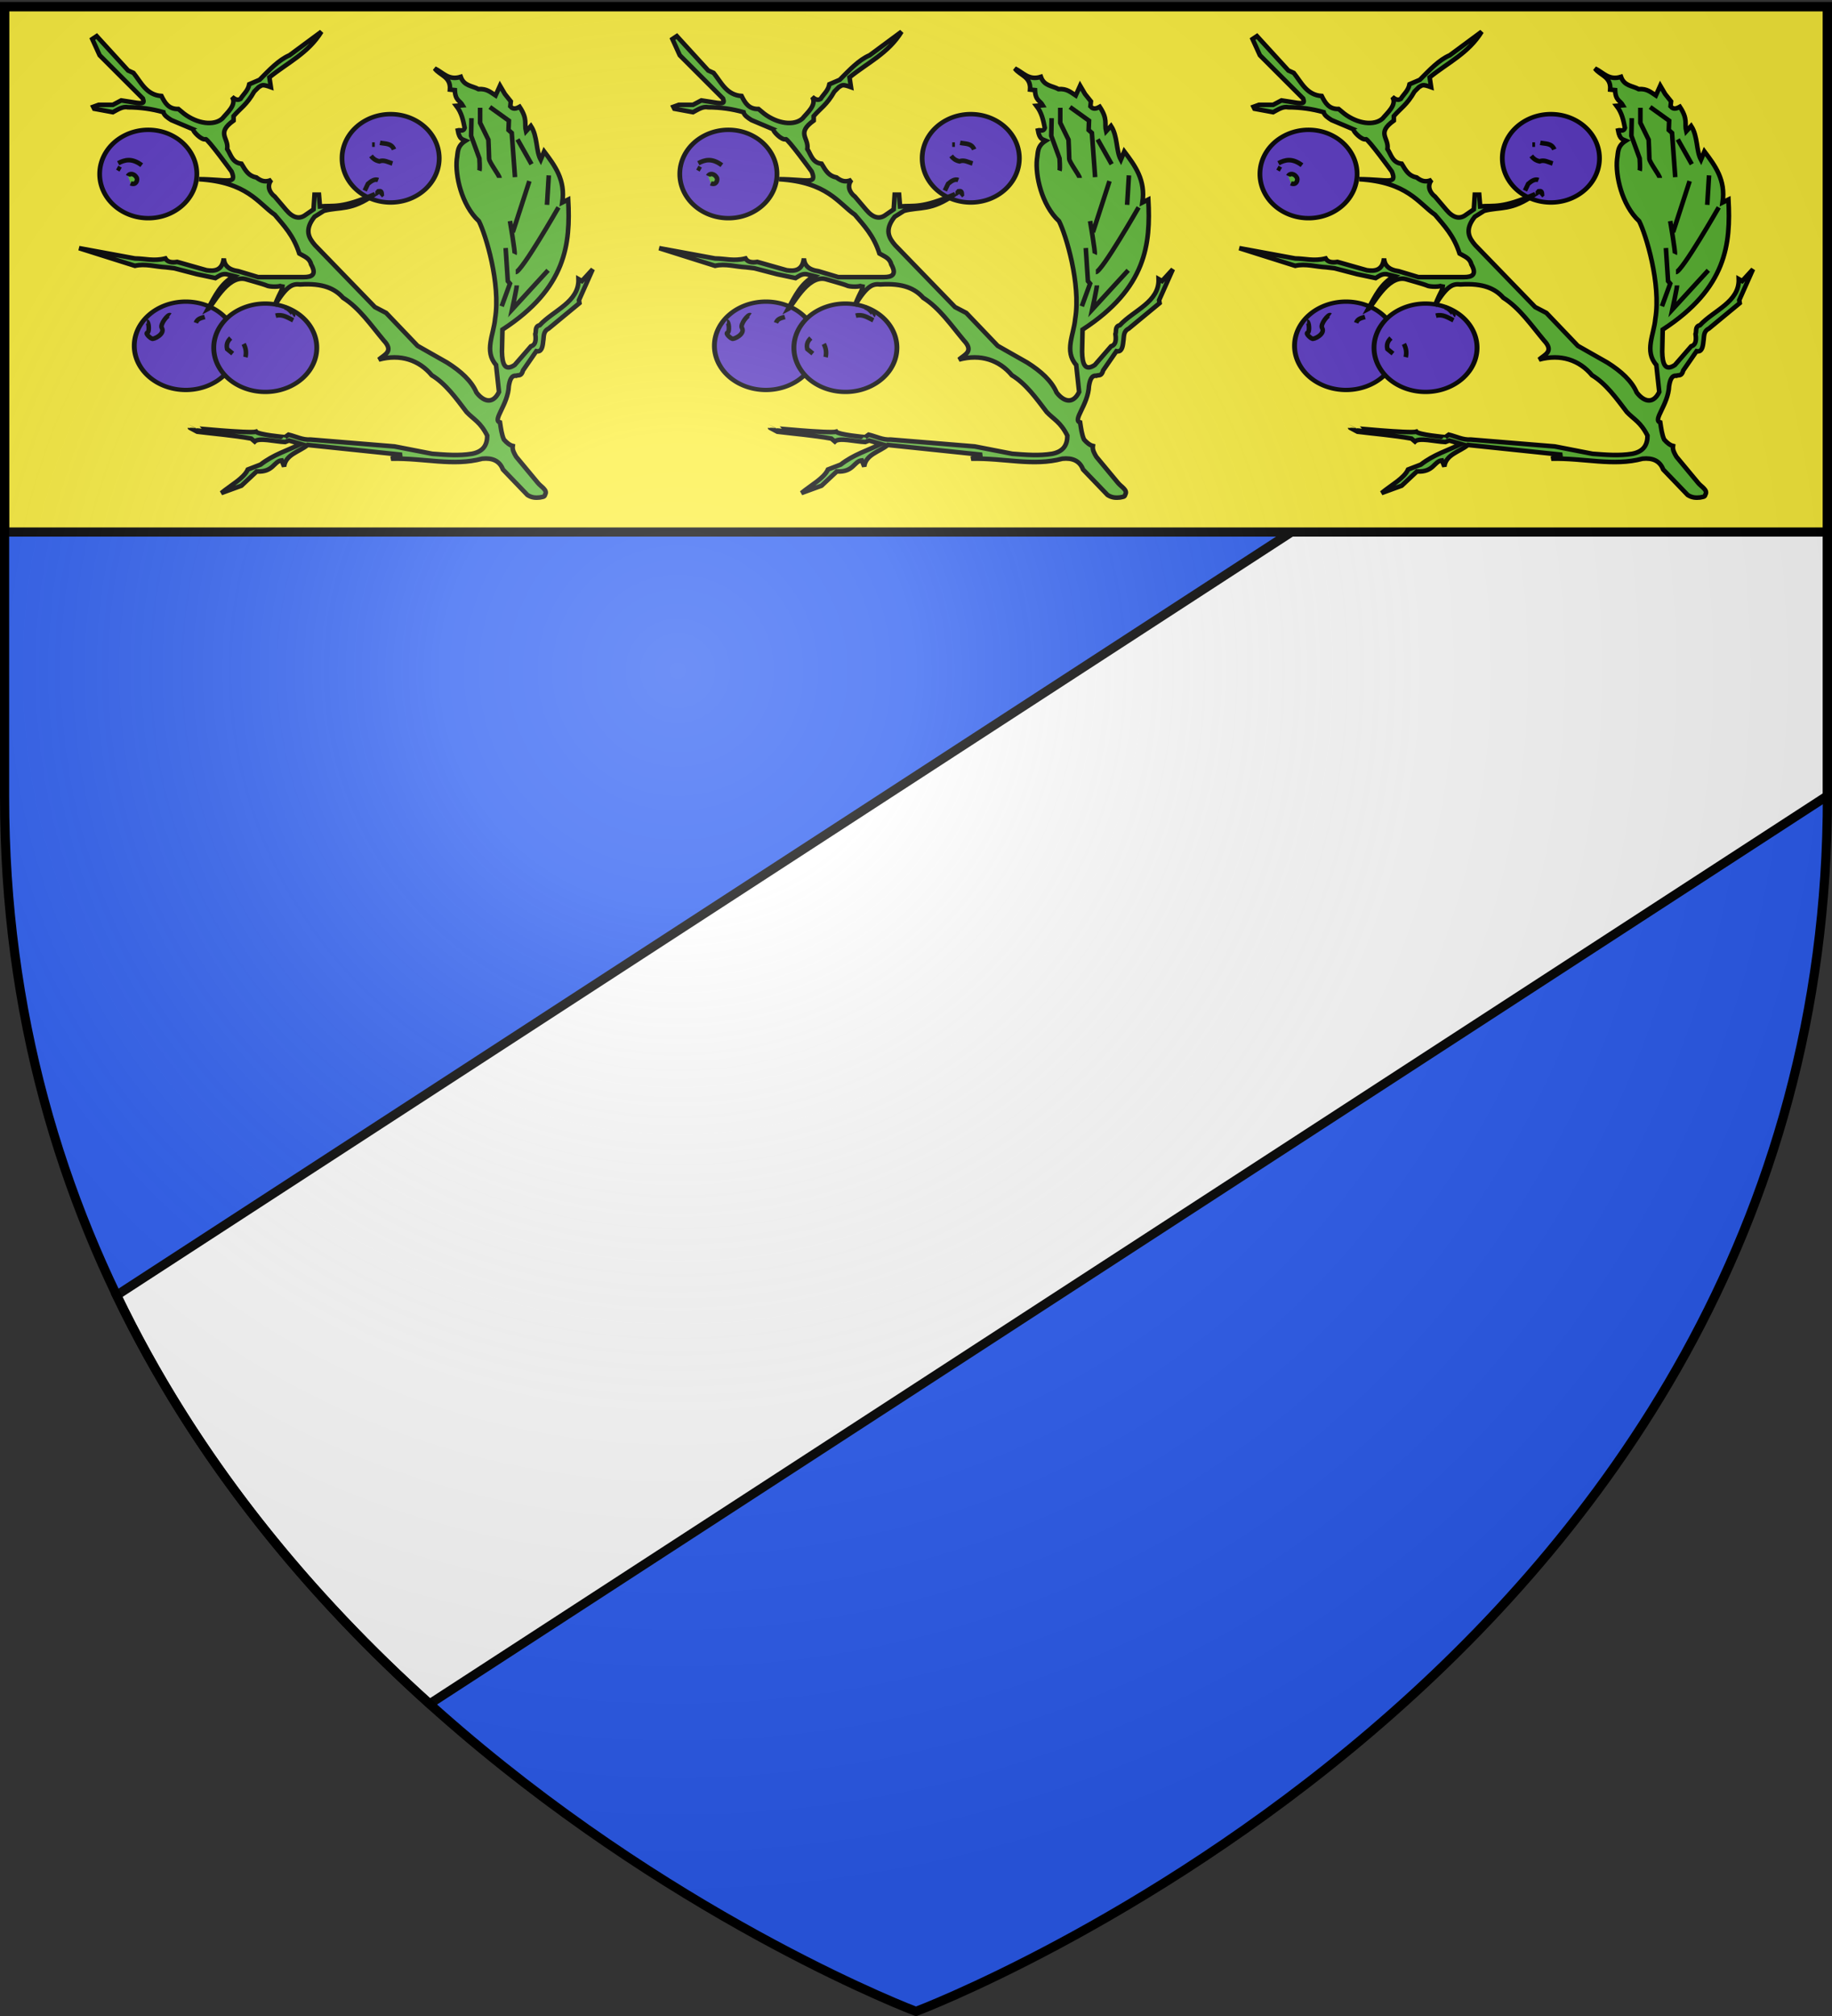
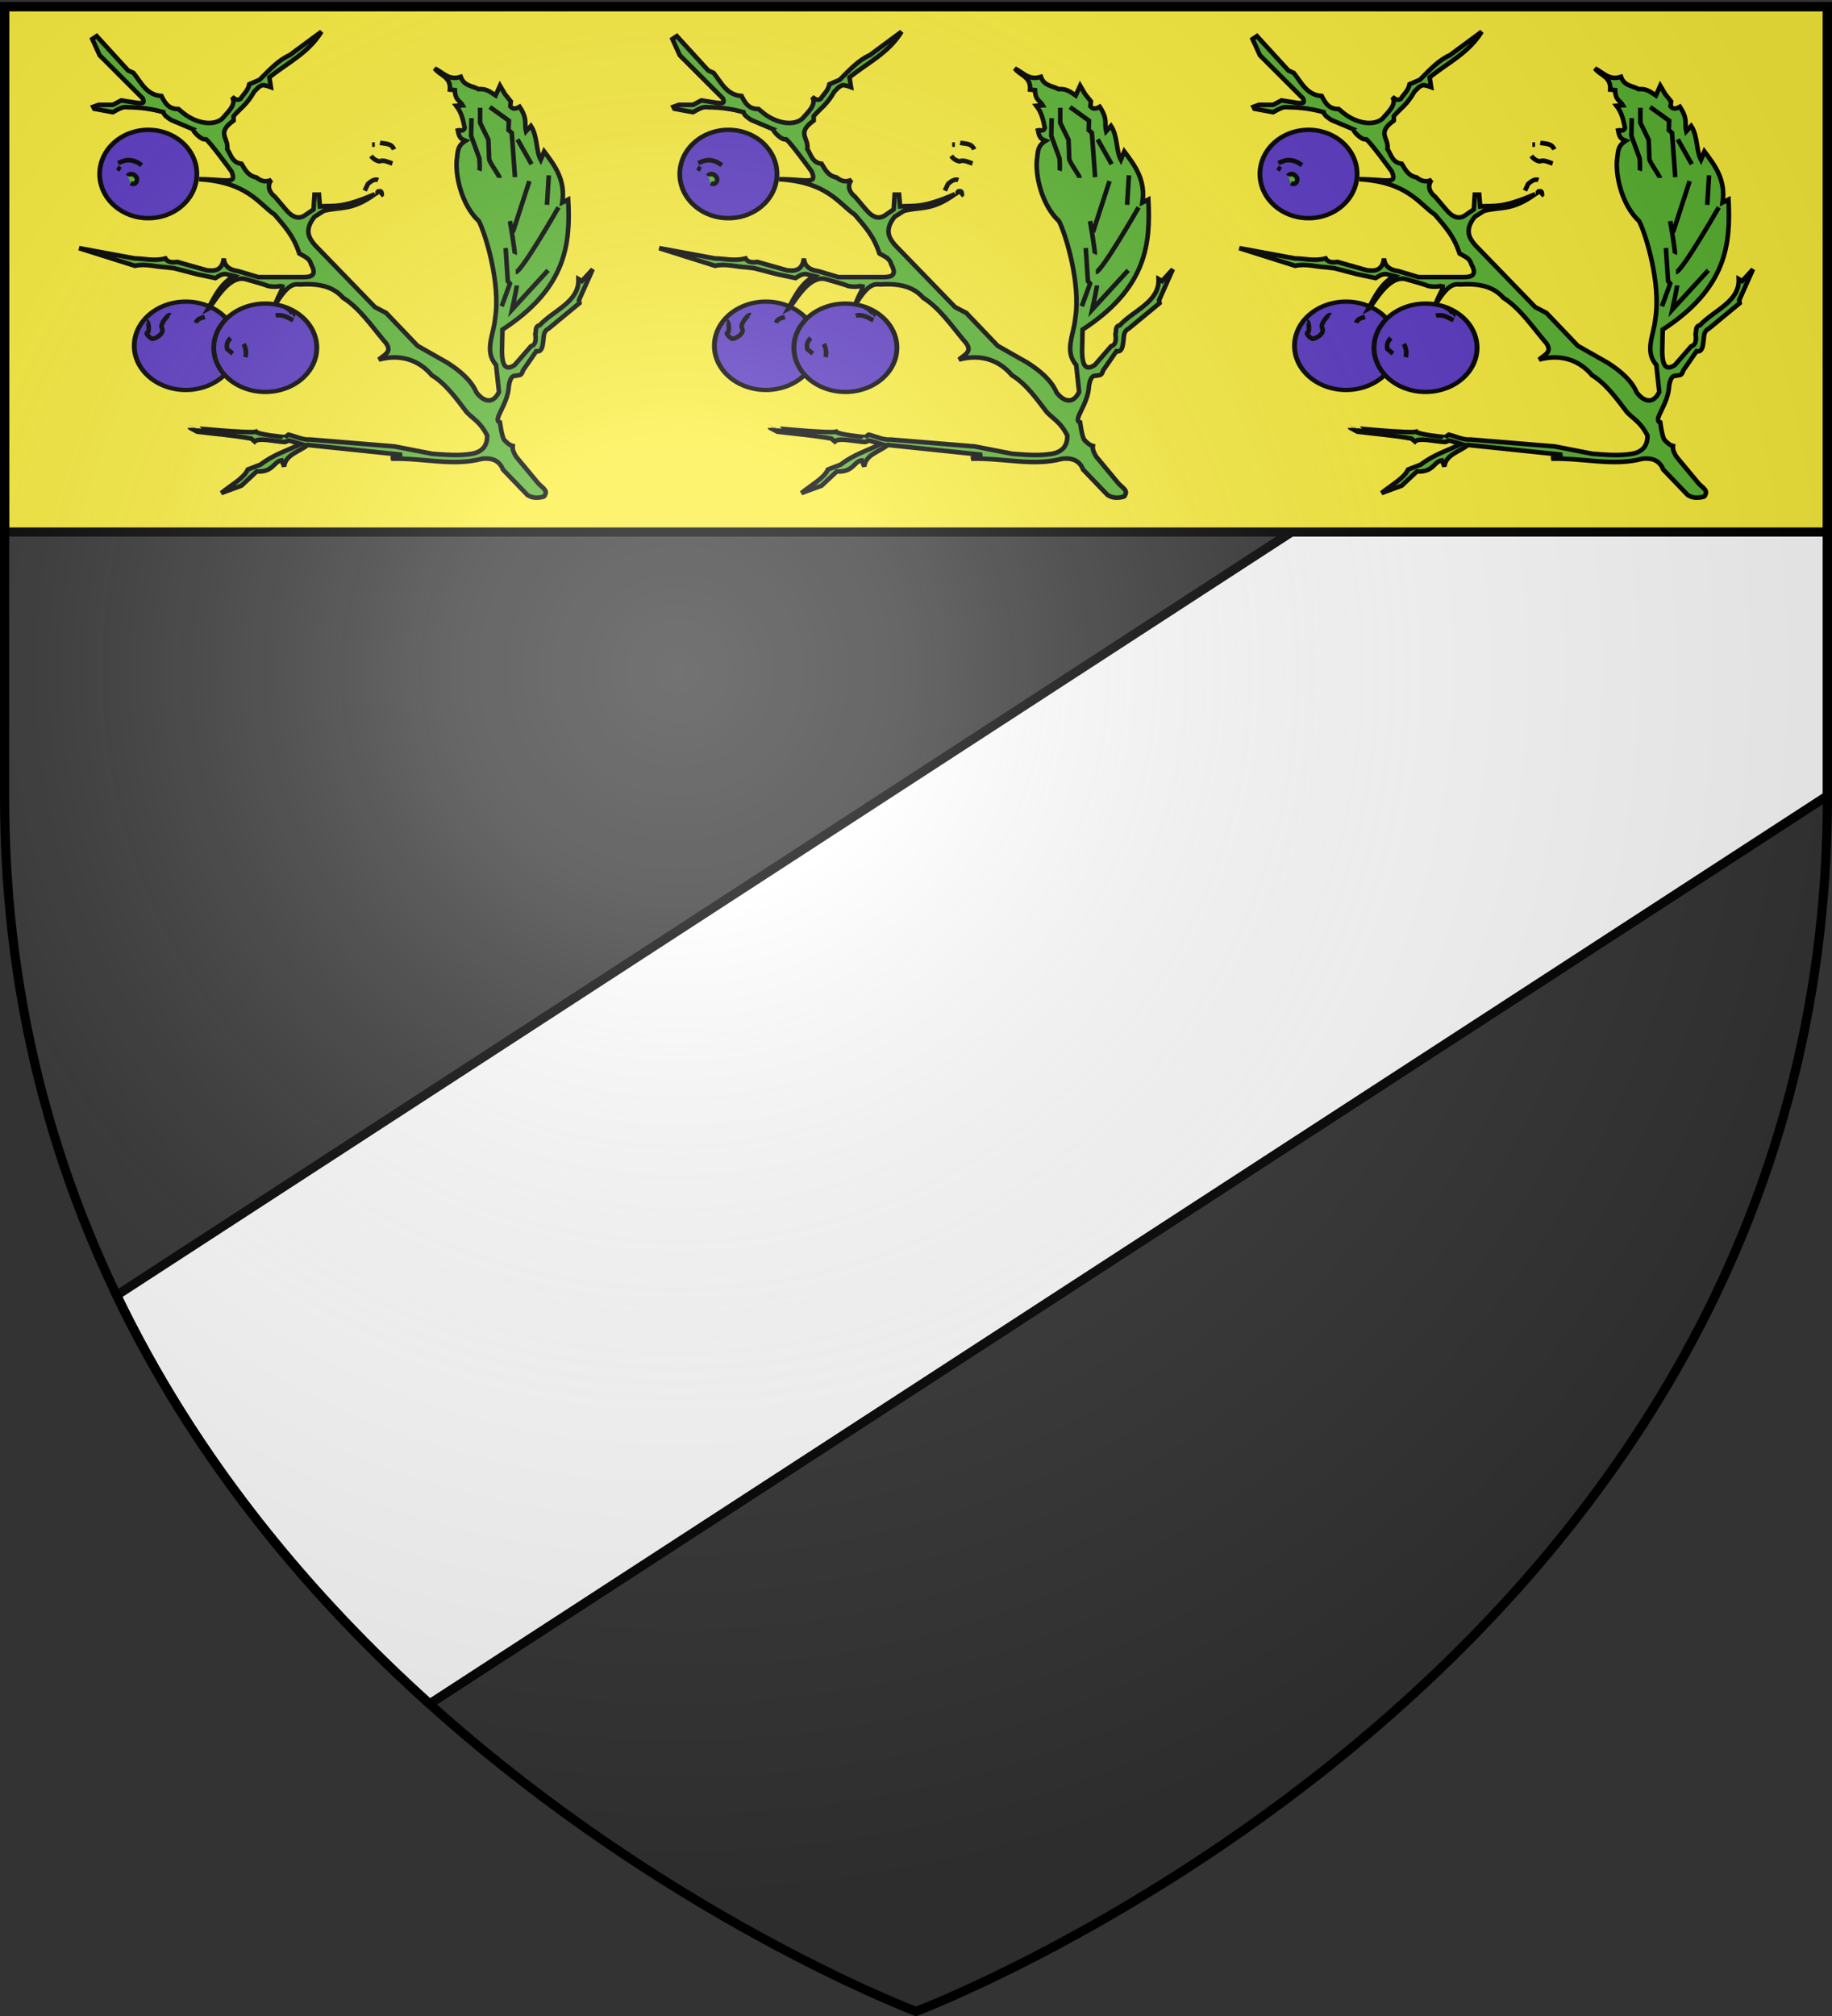
<svg xmlns="http://www.w3.org/2000/svg" xmlns:xlink="http://www.w3.org/1999/xlink" width="600" height="660" version="1.0">
  <rect width="100%" height="100%" fill="#333333" stroke="none" />
  <desc>Flag of Canton of Valais (Wallis)</desc>
  <defs>
    <radialGradient xlink:href="#a" id="c" cx="221.445" cy="226.331" r="300" fx="221.445" fy="226.331" gradientTransform="matrix(1.353 0 0 1.349 -77.63 -85.747)" gradientUnits="userSpaceOnUse" />
    <linearGradient id="a">
      <stop offset="0" style="stop-color:white;stop-opacity:.314" />
      <stop offset=".19" style="stop-color:white;stop-opacity:.251" />
      <stop offset=".6" style="stop-color:#6b6b6b;stop-opacity:.125" />
      <stop offset="1" style="stop-color:black;stop-opacity:.125" />
    </linearGradient>
  </defs>
  <g style="display:inline">
-     <path d="M300 658.5s298.5-112.32 298.5-397.772V2.176H1.5v258.552C1.5 546.18 300 658.5 300 658.5" style="fill:#2b5df2;fill-opacity:1;fill-rule:evenodd;stroke:none;stroke-width:1px;stroke-linecap:butt;stroke-linejoin:miter;stroke-opacity:1;display:inline" />
    <path d="M598.5 60.188 38.188 424.063c26.4 54.927 64.032 99.125 102.53 133.75L598.5 260.53z" style="opacity:1;fill:#fff;fill-opacity:1;stroke:#000;stroke-width:3;stroke-miterlimit:4;stroke-dasharray:none;stroke-opacity:1" />
    <path d="M1.5 2.176h597v172H1.5z" style="opacity:1;fill:#fcef3c;fill-opacity:1;stroke:#000;stroke-width:3;stroke-miterlimit:4;stroke-dasharray:none;stroke-opacity:1" />
  </g>
  <g style="display:inline">
    <g id="b" style="display:inline">
-       <path d="M1032.867 55.352a17.354 16.872 0 1 1-34.708 0 17.354 16.872 0 1 1 34.708 0z" style="opacity:1;fill:#5a38c3;fill-opacity:1;stroke:#000;stroke-width:1.692;stroke-miterlimit:4;stroke-dasharray:none;stroke-opacity:1" transform="matrix(.917 0 0 .857 -613.292 4.39)" />
      <path d="M1032.867 55.352a17.354 16.872 0 1 1-34.708 0 17.354 16.872 0 1 1 34.708 0z" style="opacity:1;fill:#5a38c3;fill-opacity:1;stroke:#000;stroke-width:1.692;stroke-miterlimit:4;stroke-dasharray:none;stroke-opacity:1" transform="matrix(.917 0 0 .857 -692.669 9.531)" />
      <path d="M1032.867 55.352a17.354 16.872 0 1 1-34.708 0 17.354 16.872 0 1 1 34.708 0z" style="opacity:1;fill:#5a38c3;fill-opacity:1;stroke:#000;stroke-width:1.643;stroke-miterlimit:4;stroke-dasharray:none;stroke-opacity:1" transform="matrix(.972 0 0 .857 -736.232 65.77)" />
      <path d="M1032.867 55.352a17.354 16.872 0 1 1-34.708 0 17.354 16.872 0 1 1 34.708 0z" style="opacity:1;fill:#5a38c3;fill-opacity:1;stroke:#000;stroke-width:1.643;stroke-miterlimit:4;stroke-dasharray:none;stroke-opacity:1" transform="matrix(.972 0 0 .857 -710.201 66.413)" />
      <path d="m1061.468 166.062-8.034-8.355c-1.109-2.89-3.5-3.856-6.749-3.535-9.619 2.575-19.162-.271-29.887 0l3.535-1.286-30.85-3.213c-2.728 2.239-7.265 3.121-7.713 7.07l-.804-2.009c-2.635.259-2.661 3.927-8.195 3.616l-4.98 4.66-6.589 2.41c3.026-2.542 7.362-4.792 8.677-7.713l4.178-1.607c4.218-3.291 8.767-4.6 13.176-6.749l-3.857-1.124-1.285.482c-3.446-.145-8.605-1.536-9.962-.161l-1.125-.964c-6.272-1.13-11.792-1.508-17.675-2.25l-2.41-1.285c0 .001 19.617 1.906 21.692 1.285.626.956 9.463 1.818 9.48 1.768l1.125-.804c2.401.571 4.639 1.797 7.23 1.607l27.477 2.25 12.373 2.41c4.338.319 8.677.718 13.015 0 3.845-.768 4.976-3.044 4.981-5.945-2.25-4.472-4.5-5.34-6.749-7.713-3.484-4.59-6.887-9.328-11.408-12.051-4.127-4.984-10.272-7.059-17.354-5.142 1.821-1.595 5.052-2.647 1.607-6.267-4.19-5-7.948-10.577-13.337-13.98-2.534-2.907-6.53-4.848-13.979-4.337-2.391-.25-4.274.091-8.436 6.99 2.32-5.79 2.408-4.34 2.651-6.99-.258.953-4.363.839-5.302.32-.563-.31-6.91-2.088-6.91-2.088-6.067-1.416-10.977 9.315-12.372 9.962 2.56-4.64 4.29-8.446 8.677-10.926l-2.571-.643c-1.476-.166-2.47.632-3.535 1.286l-6.106-1.286-7.391-1.928-2.732-.321c-3.374-.161-6.749-1.277-10.123-.482l-18.318-5.785 18.318 3.374c3.313.013 6.059.972 9.962 0 .703 1.192 2.085 1.431 3.857 1.125l9.64 2.732c2.812.417 5.15-.025 5.625-3.857.165 2.162 1.448 3.727 4.82 4.178l6.427 1.928h14.863c2.772.02 4.404-.79 2.491-4.177-.505-2.116-2.349-2.624-3.856-3.535-1.937-6.012-5.072-9.145-8.034-12.694-5.473-3.85-9.078-10.712-24.826-11.65 9.533.064 12.439 1.885 10.685-2.49 0 0-7.896-10.84-8.516-10.605-1.295.492-4.422-2.809-4.017-3.214l-7.23-3.053c-1.236-.781-2.389-1.58-2.571-2.571-3.749-1.075-7.607-1.603-11.57-1.607-1.812-.375-3.372.762-4.98 1.607l-6.107-1.125-.321-.643 1.768-.642h4.66l2.73-1.446 5.143.803c2.862.406 2.147-.62 1.928-1.446l-14.14-14.14-2.41-5.303 1.446-.964 10.284 11.248 1.767.803c2.523 3.136 4.23 7.224 9.159 7.552 1.118 2.222 2.326 4.346 5.543 4.259l1.848 1.526c4.438 3.356 9.81 4.029 12.534 1.607 1.58-1.943 4.802-4.536 3.213-7.07.84.637 1.682 1.261 2.732.643.986-1.585 2.478-2.664 2.892-4.82l3.374-1.447c3.145-3.17 6.244-6.518 9.802-8.034l10.444-7.713c-4.309 7.034-11.192 10.206-17.032 14.944l.482 3.213c-2.889-1.033-2.846-.674-4.017 0l-1.446 1.446c-2.433 4.327-4.507 5.425-6.749 8.034v1.447c-5.836 4.208-1.518 5.614-2.089 9.32 1.225 1.898 1.659 4.5 4.66 4.82 1.436 2.435 2.395 3.992 4.901 4.499 1.767 1.382 3.133 1.545 4.9.803-1.572 1.952-.618 4.14 1.126 5.463l3.695 4.339c2.37 2.804 4.486 3.084 6.428 1.607l2.57-1.768.322-4.82h1.446l.321 3.856c4.625-.394 6.972.777 17.997-4.017-7.822 5.631-11.367 4.024-16.711 5.463l-3.053 1.928c-3.413 4.307-1.913 6.913.16 9.32l19.604 20.246 3.695 1.928 10.284 10.766 9.641 5.463c4.589 2.874 8.048 6.072 9.641 9.802 1.912 2.543 5.153 4.394 7.391-.161l-.964-8.838c-3.996-4.527-.747-10-.321-15.104 1.9-11.436-3.111-27.701-5.303-31.975-5.766-5.337-7.79-15.15-7.23-20.246.4-2.357-.002-4.286 2.892-6.106-.965-.422-2.014-.298-2.57-3.375.77-.203 1.857.54 2.249-.803-.48-2.482-.994-4.959-2.732-7.23l2.089-.162c-.891-1.575-2.442-1.501-2.571-4.98l-1.607-.161c.326-4.29-3.304-4.623-4.981-6.91 2.665 1.234 4.502 4.005 8.516 2.732 1.076 3.044 3.751 2.889 5.785 4.017 2.786-.215 4.057 1.085 5.624 2.089l1.446-3.214 1.607 2.732 1.928 2.41-.16 1.607c.592.62 1.203 1.216 3.052.16 2.742 4.166 1.458 5.404 2.089 8.035l1.607-1.768c2.24 3.422 1.608 8.103 3.213 11.087l1.125-2.731c3.51 4.667 7.034 9.326 5.945 16.71l1.929-.964c.761 14.472-.55 28.963-21.532 42.581l-.16 7.231c.08 3.981.904 6.528 4.177 4.338l5.303-6.105c1.06-.347 1.869-1.127 1.446-4.018.387-1.004-.27-2.457 1.446-2.892 4.493-4.888 12.95-7.556 12.694-15.104l1.125.643 3.535-3.857-4.5 10.123.161.964-10.123 8.356c-1.865.914-1.488 2.669-1.767 4.178-.185 1.959-.583 3.582-2.25 3.213l-4.338 6.267c-.581 2.107-1.476 1.393-2.25 1.767-1.588-.182-2.092 1.44-2.41 3.375-.241 6.131-5.522 11.193-2.892 11.89.304 2 .567 4.04 1.285 5.624.964 1.101 1.928 1.845 2.892 2.089-.187 1.319.478 2.425 1.125 3.535l7.07 8.516c.997 1.266 3.325 2.4 2.41 3.857-.173.86-.765.724-1.767.964-1.26.124-2.545.128-4.017-.804z" style="opacity:1;fill:#5ab532;fill-opacity:1;stroke:#000;stroke-width:1.5;stroke-miterlimit:4;stroke-dasharray:none;stroke-opacity:1" transform="translate(-698.721 -4)" />
      <path d="M930.64 61.619c.434-.985 2.105-.915 2.892.642.276.827-.256 2.489-2.024 1.757" style="opacity:1;fill:#5ab532;fill-opacity:1;stroke:#000;stroke-width:1.5;stroke-miterlimit:4;stroke-dasharray:none;stroke-opacity:1" transform="translate(-698.721 -4)" />
      <path d="M927.426 57.441c2.158-1.142 4.47-1.781 7.713.643M927.107 58.878l1.118.648M1011.644 67.415c.412 0 1-.766 1-.766.482-.007 1.083-.416 1.12 1.06l-.413.353M1008.17 66.414l1.06-2.237c1.119-.956 2.237-1.678 3.356-1.237M1010.231 55.052c.6.77 1.33 1.462 2.708 1.766 1.55-.587 2.892.279 4.298.706M1010.584 51.343h.883M1013.175 50.754c1.709.37 3.757.06 4.591 2.179M964.275 114.681c-1.284 1.194-1.428 2.387-1.166 3.58l1.832 1.499M969.104 120.925c.355-1.443.171-2.886-.583-4.329M979.01 107.355c2.232-.607 3.935.634 5.746 1.499M984.672 107.272c.467-.346-1.747-2.79-2.914-2.664M955.783 107.771c-1.146.348-2.405.506-2.914 1.915M944.46 107.188c-.687-.49-3.428 3.038-2.747 4.163 1.242 2.052-2.958 3.979-3.247 3.497-.344 0-2.315-1.701-1.499-1.915.784-.205.51-3.663-.166-3.663M1053.03 104.267l2.707-7.417-.706-.825-.706-10.832M1057.621 93.082c1.884 0 14.011-21.193 14.011-21.193M1057.975 97.438c0 .824-1.531 7.889-1.531 7.889l11.774-12.834M1057.268 87.195c.236-.471-1.53-10.832-1.53-10.832M1056.68 80.013l5.415-16.72M1067.865 71.065l.588-9.655M1057.386 61.999l-1.06-14.482-1.06-.942.118-3.062-6.24-4.474M1058.21 49.636l4.592 8.124M1052.323 62.234c0-.706-3.414-5.18-3.414-6.24s-.236-6.24-.236-6.24l-2.708-5.534v-4.945M1045.73 59.88c.235-.707 0-4.004 0-4.004l-2.708-7.418.117-5.769" style="opacity:1;fill:none;fill-opacity:1;stroke:#000;stroke-width:1.5;stroke-miterlimit:4;stroke-dasharray:none;stroke-opacity:1" transform="translate(-698.721 -4)" />
    </g>
    <use xlink:href="#b" width="600" height="660" style="display:inline" transform="translate(-190)" />
    <use xlink:href="#b" width="600" height="660" style="display:inline" transform="translate(190)" />
  </g>
  <g style="display:inline">
    <path d="M300 658.5s298.5-112.32 298.5-397.772V2.176H1.5v258.552C1.5 546.18 300 658.5 300 658.5" style="opacity:1;fill:url(#c);fill-opacity:1;fill-rule:evenodd;stroke:none;stroke-width:1px;stroke-linecap:butt;stroke-linejoin:miter;stroke-opacity:1" />
  </g>
  <g style="display:inline">
    <path d="M300 658.5S1.5 546.18 1.5 260.728V2.176h597v258.552C598.5 546.18 300 658.5 300 658.5z" style="opacity:1;fill:none;fill-opacity:1;fill-rule:evenodd;stroke:#000;stroke-width:3;stroke-linecap:butt;stroke-linejoin:miter;stroke-miterlimit:4;stroke-dasharray:none;stroke-opacity:1" />
  </g>
</svg>